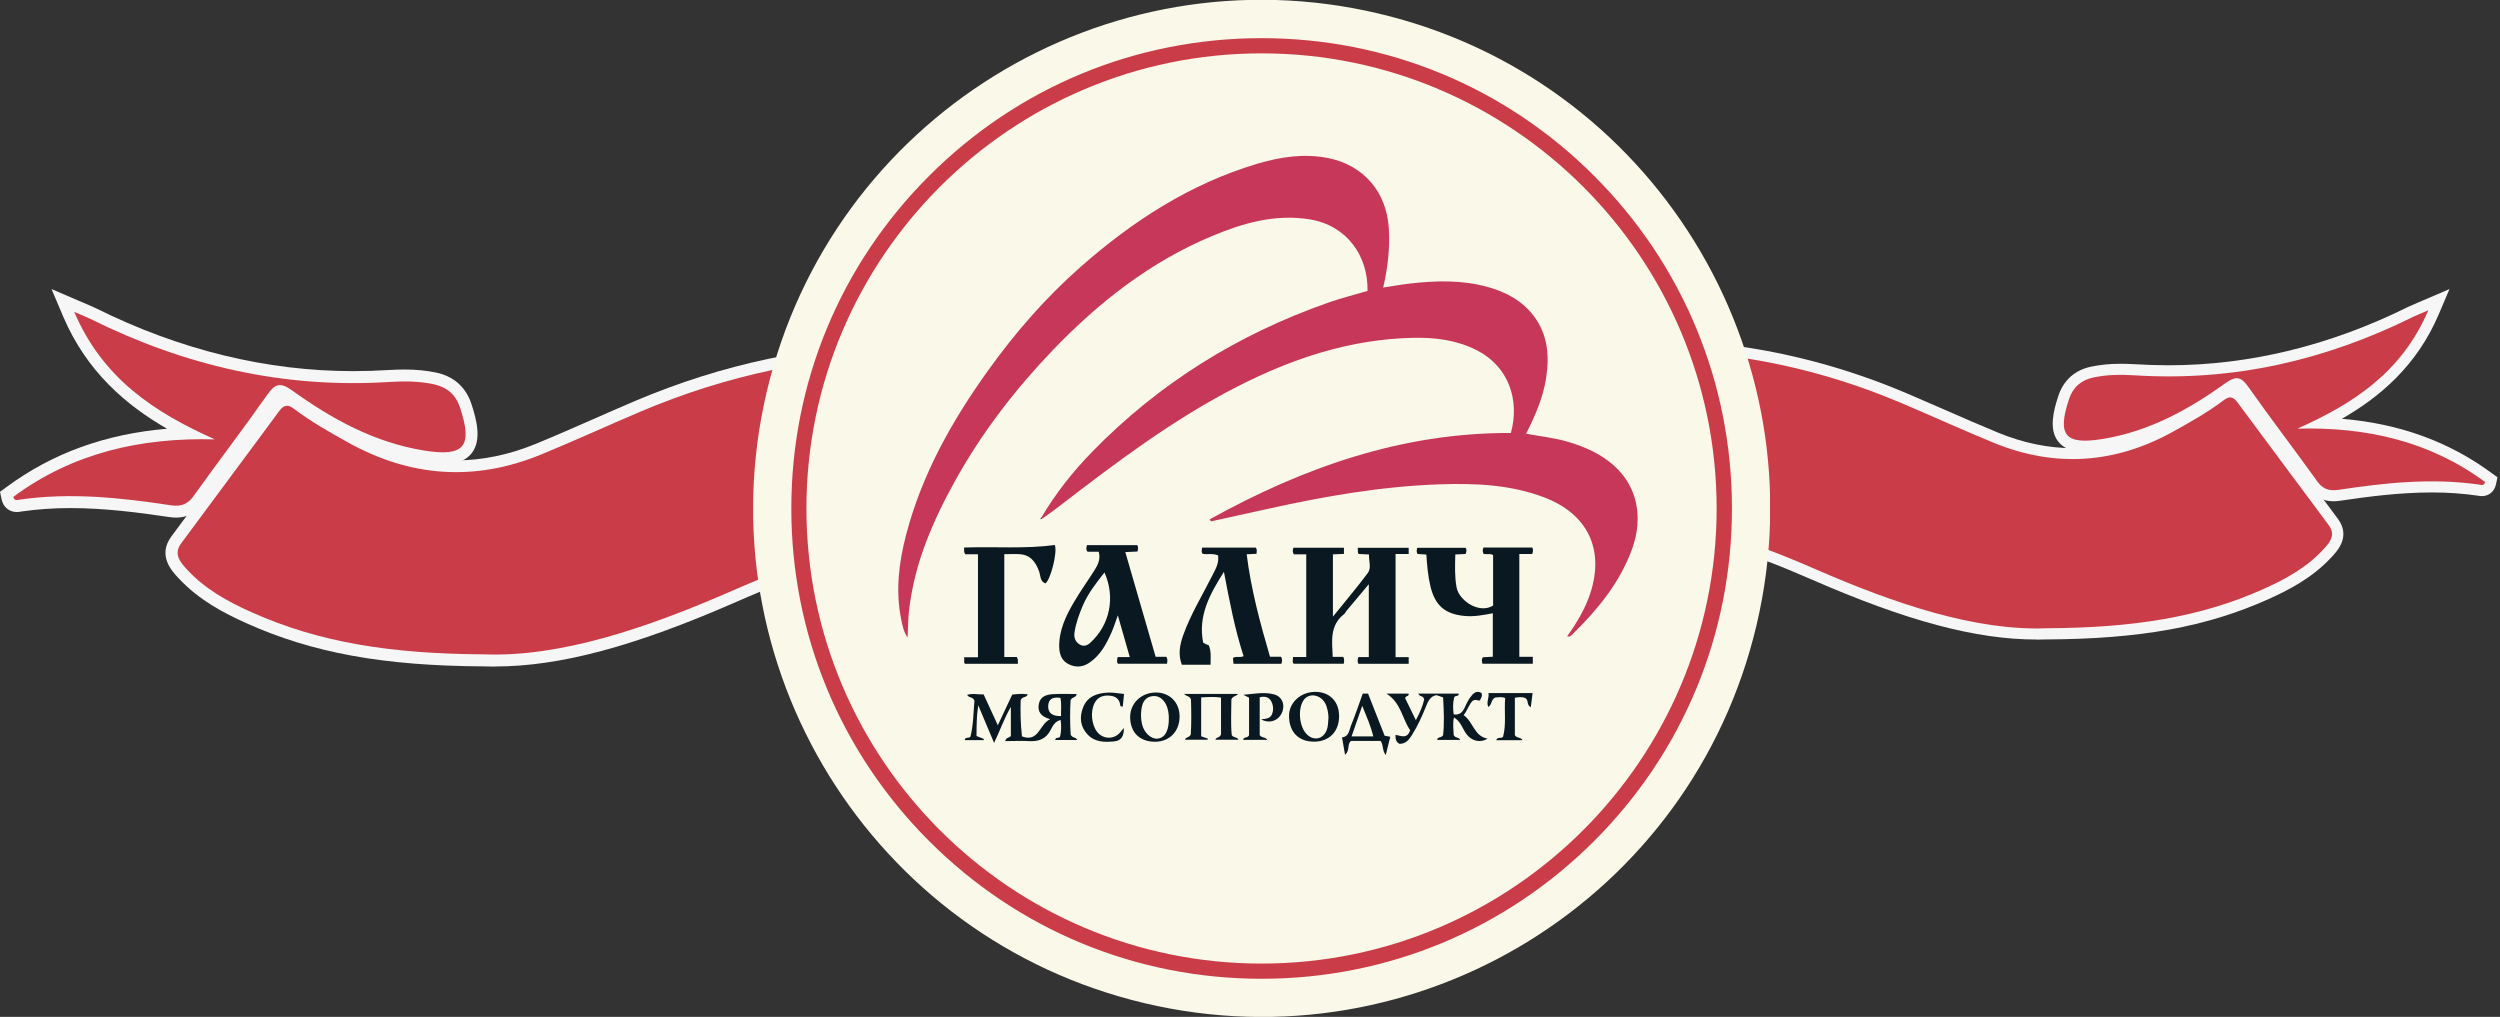
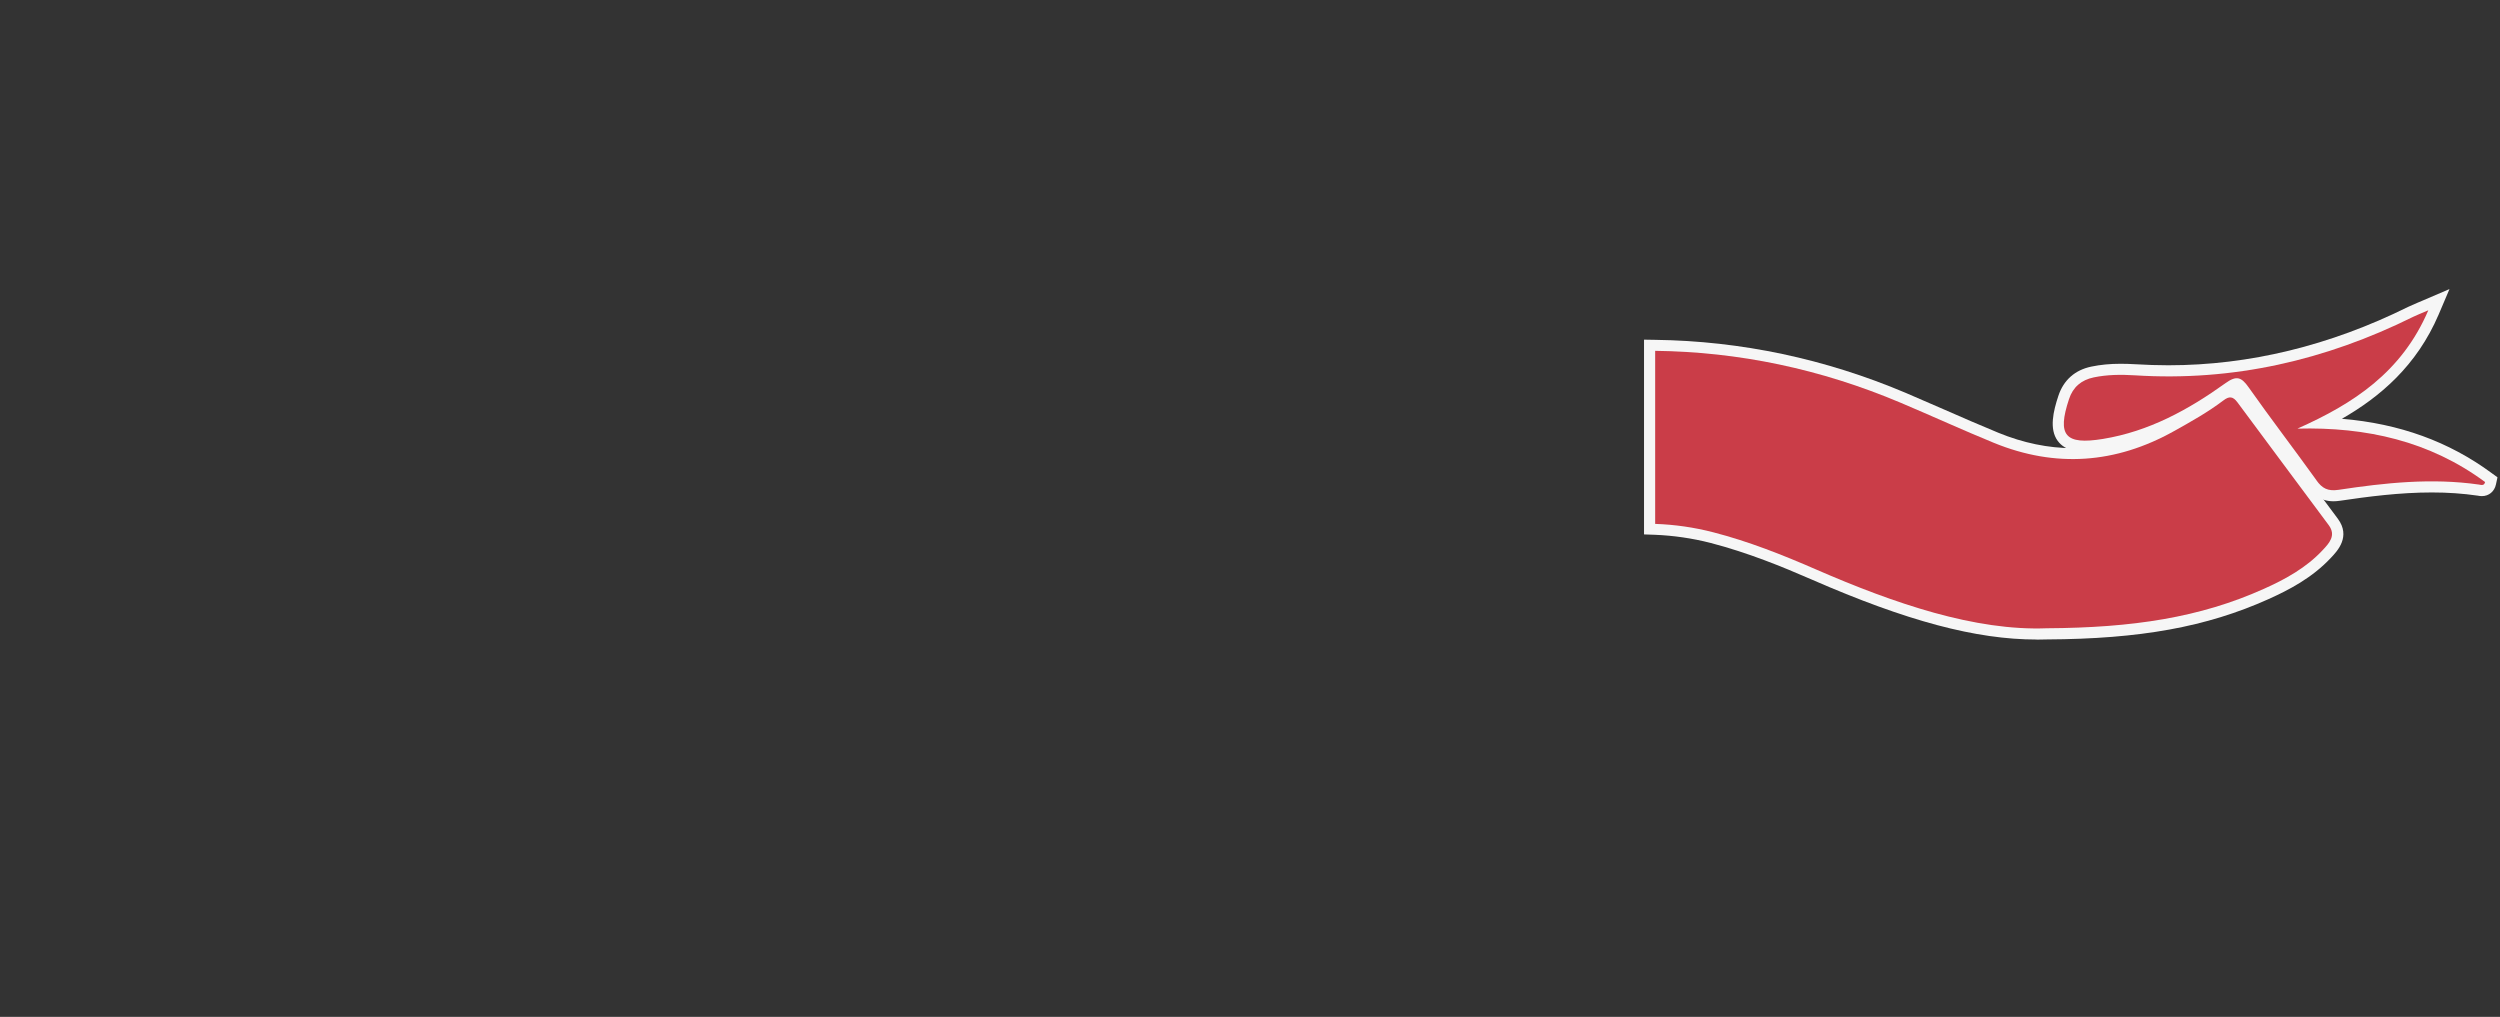
<svg xmlns="http://www.w3.org/2000/svg" width="386" height="157" viewBox="0 0 386 157" fill="none">
  <rect x="0" y="0" width="386" height="157" fill="#333333" stroke="none" />
  <g clip-path="url(#clip0_223_432)">
    <path d="M314.451 98.743C305.102 98.743 294.397 95.888 279.696 89.468C275.218 87.512 269.866 85.324 264.119 83.831C261.29 83.107 258.387 82.686 255.5 82.57L253.837 82.513V52.443L255.587 52.472C268.815 52.646 281.796 55.399 294.208 60.645C296.22 61.5 298.218 62.37 300.231 63.254C302.944 64.442 305.759 65.674 308.544 66.818C312.395 68.398 316.274 69.195 320.037 69.195C324.981 69.195 329.94 67.818 334.797 65.123C337.32 63.717 339.916 62.268 342.264 60.5C342.731 60.152 343.46 59.674 344.364 59.674C345.794 59.674 346.611 60.79 346.873 61.152C349.586 64.833 352.328 68.514 355.07 72.18C357.039 74.818 359.008 77.455 360.962 80.092C362.989 82.831 360.918 85.049 359.912 86.106C356.995 89.237 353.392 91.091 350.242 92.512C340.689 96.801 330.465 98.656 316.055 98.728C315.56 98.743 315.005 98.757 314.451 98.757V98.743Z" fill="#F6F6F6" />
    <path d="M293.522 62.21C298.32 64.239 303.06 66.412 307.873 68.383C317.397 72.267 326.659 71.586 335.628 66.586C338.253 65.123 340.893 63.644 343.285 61.833C344.175 61.152 344.758 61.166 345.473 62.137C350.14 68.47 354.88 74.759 359.562 81.092C360.743 82.686 359.605 83.889 358.628 84.932C356.091 87.657 352.882 89.425 349.513 90.932C339.668 95.352 329.269 96.931 316.026 97.004C305 97.438 292.559 93.221 280.381 87.917C275.233 85.671 269.997 83.599 264.557 82.193C261.538 81.411 258.533 80.991 255.558 80.889V54.167C268.407 54.326 281.067 56.935 293.522 62.21Z" fill="#CA3D48" />
    <path d="M360.291 77.397C358.147 77.397 357.009 76.194 356.251 75.136C354.763 73.064 353.247 71.021 351.73 68.963C349.761 66.296 347.719 63.543 345.765 60.775C345.517 60.428 345.356 60.239 345.254 60.152C345.152 60.21 344.933 60.312 344.612 60.558C337.597 65.601 331.355 68.427 324.952 69.47C323.756 69.659 322.764 69.76 321.919 69.76C321.175 69.76 318.943 69.76 317.704 68.064C316.376 66.239 317.018 63.514 317.82 61.094C318.622 58.688 320.373 57.123 322.91 56.602C324.296 56.312 325.769 56.167 327.417 56.167C328.175 56.167 328.948 56.196 329.707 56.239C331.399 56.341 333.12 56.399 334.797 56.399C347.281 56.399 359.737 53.37 371.813 47.385C372.207 47.197 372.601 47.023 373.184 46.777L374.249 46.327L378.201 44.632L376.524 48.574C373.14 56.471 367.496 61.268 361.589 64.659C370.5 65.412 378.114 68.18 384.72 73.049L385.61 73.702L385.377 74.788C385.143 75.89 384.283 76.6 383.204 76.6C382.985 76.6 382.766 76.571 382.547 76.527C380.258 76.194 377.953 76.035 375.474 76.035C370.5 76.035 365.542 76.687 361.341 77.31C360.962 77.368 360.612 77.397 360.291 77.397Z" fill="#F6F6F6" />
    <path d="M357.651 74.136C354.194 69.325 350.592 64.63 347.179 59.79C346.056 58.196 345.298 57.949 343.606 59.167C337.889 63.268 331.792 66.615 324.675 67.774C318.856 68.716 317.587 67.253 319.454 61.63C320.066 59.761 321.35 58.674 323.275 58.268C325.375 57.833 327.49 57.819 329.605 57.949C344.787 58.92 359.051 55.631 372.586 48.921C373.155 48.646 373.753 48.414 374.934 47.907C370.836 57.486 363.354 62.34 354.72 66.18C365.323 65.905 375.124 68.093 383.699 74.426C383.554 75.064 383.072 74.861 382.737 74.817C375.474 73.774 368.254 74.542 361.078 75.629C359.416 75.875 358.541 75.411 357.651 74.151V74.136Z" fill="#CA3D48" />
  </g>
  <g clip-path="url(#clip1_223_432)">
    <path d="M76.402 102.904C86.44 102.904 97.934 99.83 113.719 92.916C118.526 90.809 124.273 88.453 130.443 86.845C133.481 86.065 136.597 85.612 139.698 85.488L141.483 85.425V53.042L139.604 53.074C125.401 53.261 111.464 56.226 98.138 61.876C95.977 62.796 93.831 63.733 91.67 64.685C88.758 65.964 85.735 67.291 82.744 68.524C78.61 70.225 74.445 71.083 70.405 71.083C65.096 71.083 59.772 69.601 54.557 66.698C51.848 65.184 49.061 63.623 46.54 61.719C46.039 61.345 45.256 60.83 44.285 60.83C42.75 60.83 41.873 62.032 41.592 62.422C38.679 66.386 35.735 70.35 32.791 74.298C30.677 77.138 28.563 79.979 26.465 82.819C24.288 85.769 26.512 88.156 27.592 89.296C30.724 92.666 34.592 94.664 37.974 96.193C48.231 100.813 59.208 102.81 74.68 102.888C75.212 102.904 75.807 102.92 76.402 102.92V102.904Z" fill="#F6F6F6" />
    <path d="M98.874 63.561C93.722 65.746 88.632 68.087 83.465 70.209C73.239 74.391 63.295 73.658 53.665 68.274C50.846 66.698 48.012 65.106 45.444 63.155C44.488 62.422 43.862 62.437 43.095 63.483C38.084 70.303 32.994 77.076 27.968 83.896C26.699 85.612 27.921 86.908 28.97 88.031C31.695 90.965 35.14 92.869 38.757 94.492C49.327 99.252 60.492 100.953 74.711 101.031C86.55 101.499 99.907 96.958 112.983 91.246C118.51 88.827 124.132 86.595 129.973 85.082C133.215 84.239 136.44 83.786 139.635 83.677V54.899C125.839 55.071 112.247 57.88 98.874 63.561Z" fill="#CA3D48" />
    <path d="M27.185 79.916C29.487 79.916 30.708 78.621 31.522 77.482C33.12 75.25 34.748 73.05 36.377 70.834C38.491 67.962 40.683 64.997 42.782 62.016C43.048 61.642 43.22 61.439 43.33 61.345C43.439 61.407 43.674 61.517 44.019 61.782C51.551 67.213 58.253 70.256 65.128 71.38C66.412 71.583 67.477 71.692 68.385 71.692C69.183 71.692 71.579 71.692 72.91 69.866C74.335 67.9 73.646 64.966 72.785 62.359C71.924 59.769 70.045 58.083 67.32 57.522C65.832 57.209 64.251 57.053 62.481 57.053C61.667 57.053 60.837 57.084 60.023 57.131C58.206 57.241 56.358 57.303 54.557 57.303C41.153 57.303 27.78 54.041 14.814 47.596C14.391 47.393 13.968 47.206 13.342 46.941L12.199 46.457L7.955 44.631L9.756 48.876C13.389 57.381 19.449 62.547 25.791 66.198C16.223 67.01 8.049 69.991 0.955 75.234L3.8147e-05 75.937L0.251 77.107C0.501 78.293 1.425 79.058 2.584 79.058C2.819 79.058 3.054 79.027 3.289 78.98C5.747 78.621 8.221 78.449 10.883 78.449C16.223 78.449 21.547 79.152 26.057 79.823C26.465 79.885 26.84 79.916 27.185 79.916Z" fill="#F6F6F6" />
    <path d="M30.019 76.405C33.73 71.224 37.598 66.167 41.263 60.955C42.468 59.238 43.283 58.973 45.099 60.284C51.238 64.7 57.783 68.305 65.425 69.554C71.673 70.568 73.036 68.992 71.031 62.937C70.374 60.923 68.995 59.753 66.928 59.316C64.673 58.848 62.403 58.832 60.132 58.973C43.831 60.018 28.516 56.476 13.984 49.25C13.373 48.954 12.731 48.704 11.463 48.158C15.863 58.473 23.896 63.701 33.167 67.837C21.782 67.54 11.259 69.897 2.051 76.717C2.208 77.404 2.725 77.185 3.085 77.138C10.883 76.015 18.635 76.842 26.339 78.012C28.124 78.278 29.064 77.778 30.019 76.42V76.405Z" fill="#CA3D48" />
  </g>
  <g clip-path="url(#clip2_223_432)">
-     <path d="M265.07 103.587C278.929 64.772 258.699 22.071 219.884 8.211C181.069 -5.648 138.368 14.582 124.508 53.397C110.648 92.212 130.879 134.913 169.694 148.773C208.509 162.632 251.21 142.402 265.07 103.587Z" fill="#CA3D48" />
-     <path d="M271.208 96.527C281.168 54.328 255.033 12.045 212.834 2.085C170.635 -7.875 128.352 18.26 118.393 60.459C108.433 102.658 134.568 144.941 176.766 154.901C218.965 164.86 261.248 138.726 271.208 96.527Z" fill="#FAF8E9" />
    <path d="M194.795 151.123C175.393 151.123 157.158 143.573 143.45 129.851C129.729 116.129 122.179 97.895 122.179 78.507C122.179 59.119 129.729 40.87 143.45 27.162C157.158 13.441 175.393 5.891 194.795 5.891C214.197 5.891 232.432 13.441 246.139 27.162C259.861 40.884 267.411 59.119 267.411 78.507C267.411 97.895 259.861 116.143 246.139 129.851C232.418 143.559 214.183 151.123 194.795 151.123ZM194.795 8.239C156.048 8.239 124.513 39.759 124.513 78.507C124.513 117.254 156.033 148.775 194.781 148.775C233.528 148.775 265.049 117.254 265.049 78.507C265.049 39.759 233.542 8.239 194.795 8.239Z" fill="#CA3D48" />
    <path d="M160.8 79.885C162.979 76.187 165.622 72.855 168.602 69.79C178.95 59.161 191.21 51.569 205.185 46.691C207.139 46.002 209.164 45.51 211.146 44.919C211.258 39.535 207.968 34.797 202.218 33.869C196.904 33.011 191.955 34.431 187.147 36.442C177.614 40.42 169.657 46.663 162.557 54.058C156.722 60.146 151.619 66.782 147.514 74.149C143.999 80.475 141.145 87.069 140.343 94.366C140.203 95.673 140.203 96.995 140.132 98.443C139.5 97.529 139.331 96.545 139.134 95.575C138.248 91.146 138.797 86.802 139.922 82.5C142.368 73.178 147.007 64.94 152.575 57.179C156.765 51.344 161.46 45.946 166.859 41.194C174.901 34.122 183.73 28.386 194.092 25.293C197.677 24.224 201.332 23.662 205.072 24.407C210.569 25.503 214.098 29.665 214.436 35.289C214.619 38.326 214.281 41.306 213.564 44.399C215.012 44.174 216.348 43.935 217.697 43.781C221.718 43.317 225.711 43.204 229.676 44.301C232.516 45.088 235.019 46.41 236.832 48.814C238.955 51.64 239.236 54.845 238.744 58.219C238.294 61.298 237.057 64.124 235.637 66.964C237.788 67.372 239.883 67.583 241.908 68.159C244.621 68.947 247.18 70.043 249.303 71.984C252.789 75.189 253.745 79.871 252.016 84.693C250.118 89.993 246.631 94.169 242.695 98.035C242.596 98.134 242.484 98.218 242.357 98.26C242.273 98.302 242.161 98.26 241.964 98.26C243.468 96.137 244.762 93.986 245.549 91.582C247.77 84.777 245.085 79.308 238.379 76.778C233.163 74.809 227.736 74.599 222.281 74.781C213.269 75.091 204.426 76.637 195.653 78.591C192.953 79.196 190.24 79.786 187.526 80.377C187.301 80.419 187.006 80.686 186.767 80.194C201.248 72.166 216.474 66.782 233.275 66.852C234.695 61.748 232.91 56.575 228.031 54.086C224.91 52.497 221.564 52.076 218.133 52.16C208.517 52.371 199.631 55.309 191.14 59.639C181.2 64.701 172.37 71.379 163.583 78.141C162.74 78.802 161.854 79.407 160.982 80.04C160.926 79.983 160.884 79.927 160.828 79.871L160.8 79.885Z" fill="#C73759" />
    <path d="M215.476 101.466H217.501V102.492H209.74C209.571 102.169 209.599 101.846 209.74 101.452H211.343V90.205C210.12 91.667 209.009 92.988 207.898 94.31C207.772 94.465 207.687 94.69 207.533 94.816C205.283 96.559 205.663 98.978 205.775 101.424H207.406C207.589 101.804 207.547 102.099 207.476 102.478H199.73C199.491 102.169 199.645 101.846 199.645 101.438H201.684V85.593H199.772C199.533 85.214 199.589 84.918 199.702 84.567H207.505V85.523C206.928 85.551 206.38 85.565 205.803 85.593V95.21C207.729 92.82 209.529 90.697 211.188 88.475C211.779 87.688 211.329 86.62 211.371 85.607C210.808 85.579 210.302 85.565 209.796 85.537C209.543 85.256 209.712 84.947 209.627 84.581H217.501V85.537H215.476V101.48V101.466Z" fill="#0A1921" />
    <path d="M169.657 85.185H167.914C167.647 84.862 167.717 84.538 167.829 84.173H175.604C175.759 84.51 175.745 84.805 175.618 85.157C175.056 85.185 174.479 85.213 173.748 85.241C175.323 90.654 176.869 95.983 178.43 101.41H180.089C180.314 101.789 180.244 102.098 180.187 102.478H172.609C172.385 102.197 172.483 101.859 172.567 101.452H174.437C173.819 99.301 173.228 97.248 172.595 95.013C172.244 95.983 171.977 96.826 171.625 97.628C170.824 99.441 169.896 101.185 168.181 102.337C167.154 103.026 166.072 103.083 165.017 102.562C163.963 102.042 163.569 101.072 163.541 99.891C163.499 97.276 164.596 95.041 165.861 92.89C166.845 91.217 167.984 89.642 169.01 88.011C169.516 87.196 169.966 86.324 169.643 85.199L169.657 85.185ZM170.529 88.391C169.249 90.022 167.984 91.624 167.183 93.508C166.62 94.844 166.114 96.208 165.903 97.656C165.791 98.415 166.016 99.118 166.733 99.526C167.323 99.863 167.857 99.68 168.335 99.244C171.372 96.489 172.244 92.229 170.529 88.391Z" fill="#0A1921" />
-     <path d="M230.534 93.466V85.706C230.084 85.396 229.521 85.677 229.043 85.495C228.903 85.185 228.903 84.876 229.043 84.539H236.593C236.748 84.876 236.72 85.157 236.565 85.537H234.583V101.41H236.664V102.478H228.889C228.804 102.127 228.72 101.831 228.945 101.48C229.409 101.452 229.929 101.424 230.491 101.396V94.689C229.001 94.971 227.553 95.252 226.063 95.097C223.11 94.802 221.592 93.494 220.875 90.598C220.481 88.981 220.341 87.336 220.228 85.621C219.75 85.593 219.314 85.565 218.879 85.537C218.668 85.256 218.738 84.96 218.808 84.581H226.288C226.499 84.862 226.428 85.185 226.288 85.537C225.782 85.565 225.275 85.579 224.699 85.607C224.657 87.336 224.587 89.037 224.896 90.697C225.275 92.749 228.411 94.858 230.562 93.48L230.534 93.466Z" fill="#0A1921" />
    <path d="M188.089 85.762C187.217 85.382 186.43 85.663 185.685 85.509C185.46 85.242 185.544 84.932 185.614 84.553H193.881C194.134 84.834 194.022 85.143 194.008 85.509C193.53 85.523 193.066 85.551 192.489 85.579C193.15 90.978 194.556 96.166 196.088 101.396H197.79C198.029 101.789 197.972 102.113 197.846 102.492H190.451C190.423 102.183 190.394 101.888 190.366 101.593C190.872 101.255 191.421 101.593 192.011 101.311C190.662 97.164 189.846 92.862 188.974 88.293C186.767 91.779 184.953 95.097 185.769 99.231C185.952 99.329 186.092 99.413 186.247 99.484C186.373 99.54 186.5 99.582 186.627 99.624C187.048 100.566 186.908 101.536 186.908 102.633H182.479C181.86 101.058 182.17 99.512 182.704 98.022C183.857 94.816 185.642 91.92 187.161 88.897C187.653 87.927 188.243 86.971 188.075 85.776L188.089 85.762Z" fill="#0A1921" />
    <path d="M151 101.452V85.579H149.06C148.751 85.241 148.906 84.932 148.849 84.538C153.587 84.37 158.269 84.777 162.866 84.144C163.316 85.297 162.149 89.698 161.39 90.078C160.561 89.754 160.673 88.897 160.448 88.264C159.858 86.549 158.902 85.635 157.411 85.564C156.652 85.522 155.893 85.564 155.063 85.564V101.437H156.961C157.257 101.789 157.13 102.112 157.158 102.492H148.99C148.709 102.197 149.004 101.859 148.821 101.48H151V101.452Z" fill="#0A1921" />
    <path d="M162.149 111.04C160.687 110.646 160.153 109.845 160.406 108.65C160.645 107.483 161.643 107.23 162.627 107.174C163.822 107.103 165.017 107.16 166.226 107.16C166.184 107.75 165.636 107.511 165.299 108.087C165.2 109.746 165.2 111.701 165.313 113.43C165.594 114.006 166.114 113.753 166.325 114.259H162.923C162.965 113.711 163.626 114.105 163.696 113.641C163.865 112.868 163.879 112.052 163.766 111.166C162.852 111.377 162.529 112.122 162.191 112.755C161.474 114.119 160.364 114.498 158.916 114.428C157.707 114.358 156.483 114.428 155.204 114.428C155.359 113.781 155.837 113.992 156.076 113.613V109.142C155.035 110.941 154.445 112.699 153.489 114.709C152.631 112.685 151.9 110.941 151.042 108.903C150.761 110.688 150.789 112.179 150.775 113.641C151.225 113.824 151.563 113.95 151.9 114.091C151.9 114.147 151.9 114.203 151.886 114.274H148.948C148.99 113.697 149.651 114.091 149.847 113.711C150.311 111.827 150.297 109.901 150.452 108.186C150.199 107.539 149.58 107.792 149.327 107.286C150.199 107.005 151.028 107.258 151.872 107.216C152.589 108.762 153.278 110.267 154.065 111.982C154.853 110.295 155.555 108.804 156.287 107.244C157.046 107.16 157.847 107.075 158.691 107.202C158.48 107.778 157.903 107.469 157.594 108.073C157.538 109.761 157.566 111.687 157.791 113.697C160.406 114.681 160.462 111.813 162.149 111.04ZM163.724 107.75C162.473 107.567 161.882 107.961 161.84 109.001C161.798 110.056 162.459 110.604 163.822 110.562C163.794 109.62 163.935 108.678 163.724 107.75Z" fill="#0A1921" />
    <path d="M214.098 107.09H217.487C217.613 107.582 216.966 107.385 216.966 107.821C217.473 108.847 218.007 109.958 218.611 111.195C219.23 110.014 219.694 108.96 219.891 108.004C219.792 107.329 219.132 107.638 219.005 107.09H225.233C225.261 107.638 224.587 107.301 224.516 107.722C224.305 108.538 224.333 109.395 224.446 110.295C225.318 110.45 225.81 109.986 226.133 109.283C226.442 108.622 226.738 107.961 227.216 107.399C227.623 106.907 228.087 106.626 228.734 106.991C228.945 107.455 228.65 107.793 228.495 108.144C228.158 108.243 227.89 107.877 227.37 108.214C226.85 108.706 226.583 109.634 225.992 110.422C227.469 111.434 227.595 113.683 229.69 114.049C228.565 114.752 227.23 114.415 226.442 113.374C225.81 112.545 225.571 111.406 224.488 110.773C224.263 111.814 224.446 112.742 224.446 113.473C224.713 114.035 225.219 113.74 225.458 114.246H221.901C221.929 113.712 222.492 114.007 222.815 113.515C223.012 111.715 222.928 109.705 222.815 107.68C222.435 107.54 222.14 107.441 221.803 107.329C220.847 107.483 220.495 108.257 220.158 109.114C219.553 110.619 218.878 112.109 218.007 113.487C217.557 114.19 217.065 114.864 216.081 114.85C215.532 114.555 215.434 114.091 215.476 113.459C216.334 113.613 217.276 114.147 217.726 112.742C216.516 111.026 216.348 108.538 214.084 107.104L214.098 107.09Z" fill="#0A1921" />
    <path d="M187.653 114.231C187.793 113.725 188.3 114.02 188.524 113.374V107.708C187.526 107.553 186.528 107.624 185.46 107.68V113.683C185.839 113.824 186.162 113.922 186.472 114.035C186.472 114.091 186.472 114.161 186.472 114.217H182.957C183.069 113.753 183.604 113.964 183.857 113.388C183.969 111.687 183.941 109.732 183.885 107.989C183.646 107.399 183.168 107.553 182.83 107.146H191.154C190.858 107.525 190.366 107.441 190.127 107.975C190.127 109.746 190.001 111.715 190.183 113.5C190.493 113.978 190.985 113.711 191.224 114.217H187.681L187.653 114.231Z" fill="#0A1921" />
    <path d="M206.759 110.563C206.759 112.939 205.255 114.499 202.921 114.513C200.503 114.527 199.027 113.023 199.027 110.534C199.027 108.468 200.826 106.823 203.09 106.823C205.297 106.823 206.745 108.299 206.759 110.563ZM205.114 110.872C205.143 110.225 204.918 109.128 204.608 108.58C203.849 107.202 202.078 106.949 201.29 108.088C200.334 109.452 200.601 112.25 201.796 113.402C202.879 114.443 204.313 114.12 204.847 112.714C205.072 112.151 205.044 111.561 205.114 110.872Z" fill="#0A1921" />
    <path d="M182.128 110.604C182.142 112.91 180.581 114.527 178.346 114.527C175.97 114.527 174.507 113.093 174.493 110.717C174.493 108.58 176.209 106.935 178.458 106.921C180.595 106.921 182.114 108.439 182.128 110.59V110.604ZM180.469 111.068C180.483 110.267 180.384 109.466 180.019 108.749C179.597 107.933 178.922 107.371 177.952 107.483C176.926 107.596 176.434 108.313 176.265 109.311C176.124 110.14 176.138 110.97 176.321 111.785C176.63 113.121 177.685 114.105 178.683 114.049C179.723 113.979 180.342 113.093 180.455 111.49C180.455 111.35 180.455 111.209 180.455 111.068H180.469Z" fill="#0A1921" />
    <path d="M210.429 107.09H211.23C212.088 109.283 212.931 111.434 213.789 113.599C214.084 113.655 214.337 113.698 214.661 113.754C214.436 114.668 214.211 115.539 213.958 116.58C213.381 115.863 213.648 115.047 213.156 114.401H208.601C207.954 114.893 208.475 115.891 207.673 116.524C207.504 115.582 207.364 114.752 207.209 113.852C208.292 113.726 208.306 112.756 208.587 112.039C209.248 110.45 209.782 108.805 210.415 107.076L210.429 107.09ZM212.032 113.698C211.652 112.081 210.991 110.633 210.33 108.974C209.74 110.647 209.234 112.123 208.685 113.698H212.032Z" fill="#0A1921" />
    <path d="M194.5 113.515C194.907 114.007 195.371 113.74 195.653 114.232H191.941C192.025 113.697 192.588 114.035 192.855 113.529V107.722C192.56 107.568 192.264 107.413 191.969 107.272C193.572 107.146 195.175 106.794 196.721 107.216C198.029 107.568 198.478 108.931 197.888 110.14C197.312 111.307 195.962 111.771 194.711 111.068C195.442 110.97 196.102 110.956 196.384 110.309C196.609 109.789 196.623 109.227 196.454 108.692C196.159 107.736 195.498 107.413 194.5 107.652V113.529V113.515Z" fill="#0A1921" />
    <path d="M173.523 112.432C173.551 113.515 173.2 114.372 172.033 114.471C170.557 114.611 169.081 114.611 167.956 113.444C166.775 112.221 166.634 110.717 167.239 109.199C167.928 107.469 169.46 107.005 171.119 106.935C171.906 106.907 172.694 107.062 173.551 107.146C173.481 107.849 173.411 108.482 173.355 109.1C173.13 109.1 172.975 109.058 172.961 108.889C172.862 107.933 172.272 107.497 171.372 107.413C170.36 107.315 169.516 107.582 169.01 108.538C168.321 109.831 168.518 111.94 169.446 113.065C170.402 114.204 172.103 114.176 173.017 113.009C173.172 112.798 173.355 112.601 173.523 112.404V112.432Z" fill="#0A1921" />
    <path d="M236.635 107.005C236.537 107.75 236.453 108.439 236.354 109.198C235.665 108.847 236.045 108.102 235.539 107.806C235.033 107.553 234.498 107.623 233.894 107.736V113.5C234.175 114.006 234.765 113.767 235.075 114.288H231.012C231.208 113.725 231.757 114.077 232.066 113.781C232.6 111.813 232.221 109.789 232.403 107.778C231.813 107.539 231.307 107.68 230.871 107.694C230.21 107.975 230.393 108.79 229.788 109.156C229.451 108.397 229.957 107.736 229.817 107.005H236.649H236.635Z" fill="#0A1921" />
    <path d="M160.954 80.04C160.87 80.068 160.8 80.096 160.603 80.166C160.715 79.998 160.757 79.941 160.8 79.871C160.856 79.927 160.898 79.984 160.954 80.04Z" fill="#0A1921" />
  </g>
  <defs>
    <clipPath id="clip0_223_432">
      <rect width="131.773" height="54.096" fill="white" transform="translate(253.837 44.647)" />
    </clipPath>
    <clipPath id="clip1_223_432">
-       <rect width="141.483" height="58.258" fill="white" transform="matrix(-1 0 0 1 141.483 44.647)" />
-     </clipPath>
+       </clipPath>
    <clipPath id="clip2_223_432">
-       <rect width="157" height="157" fill="white" transform="translate(116.288)" />
-     </clipPath>
+       </clipPath>
  </defs>
</svg>